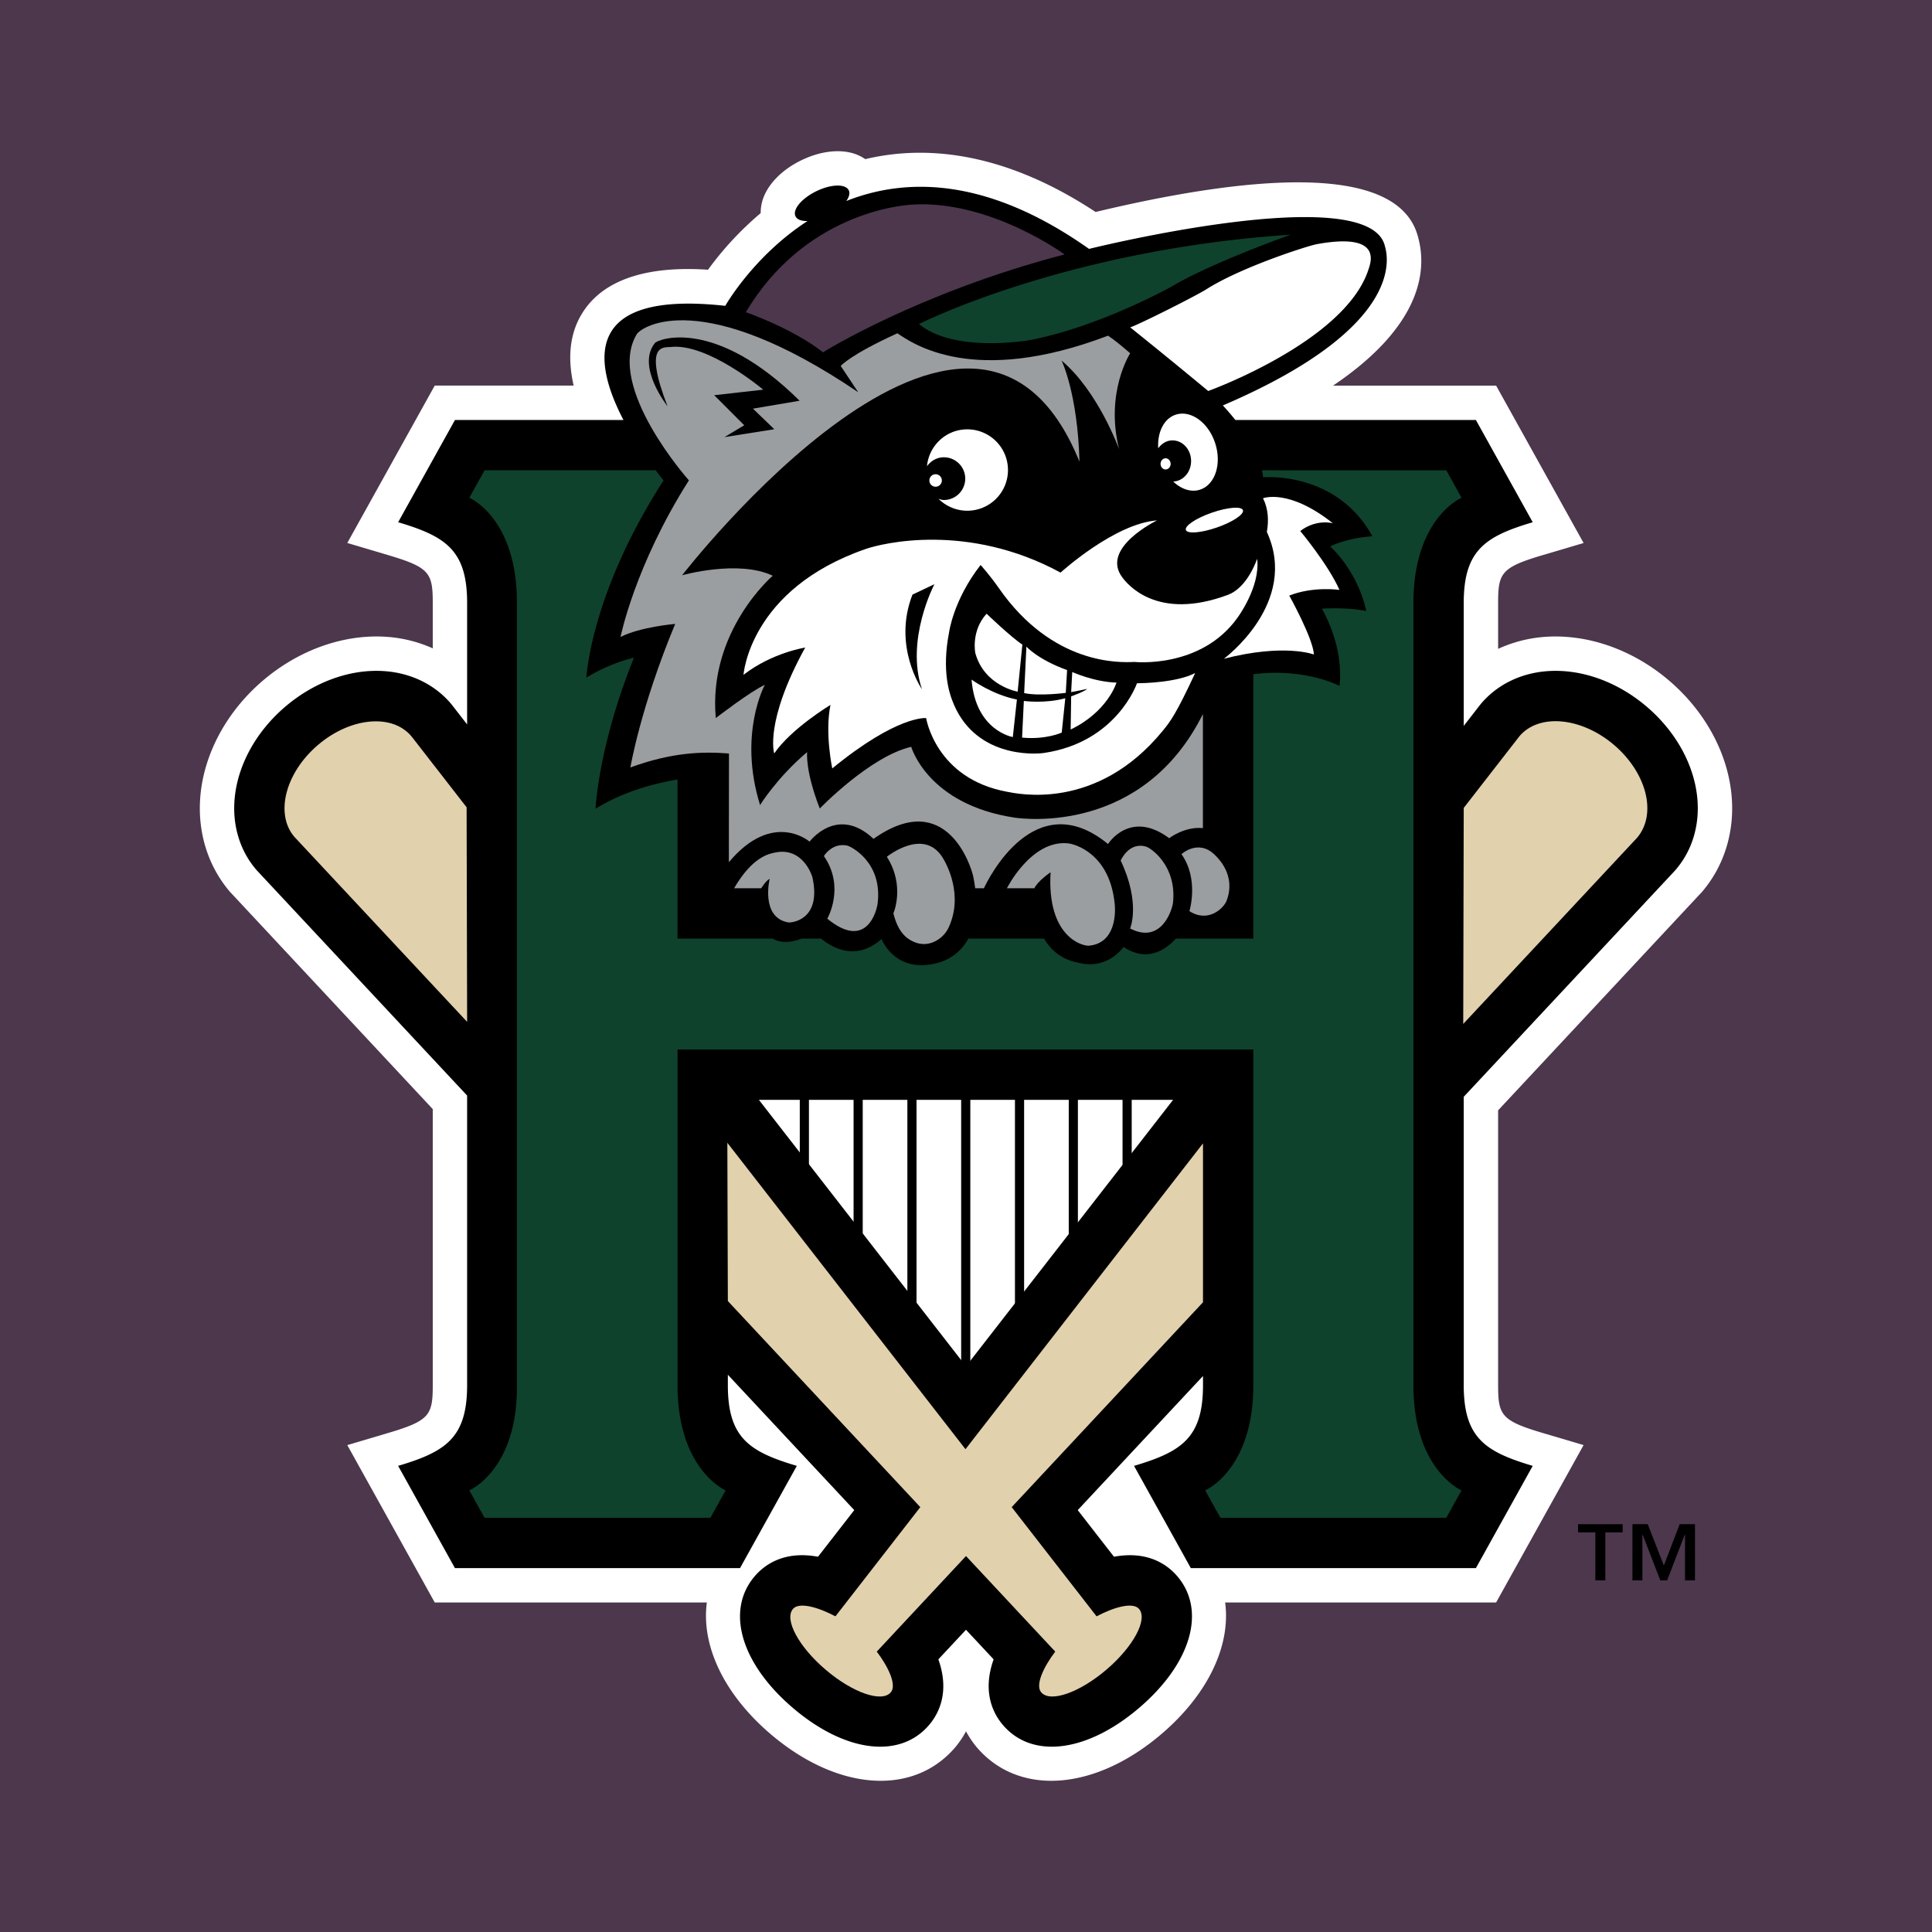
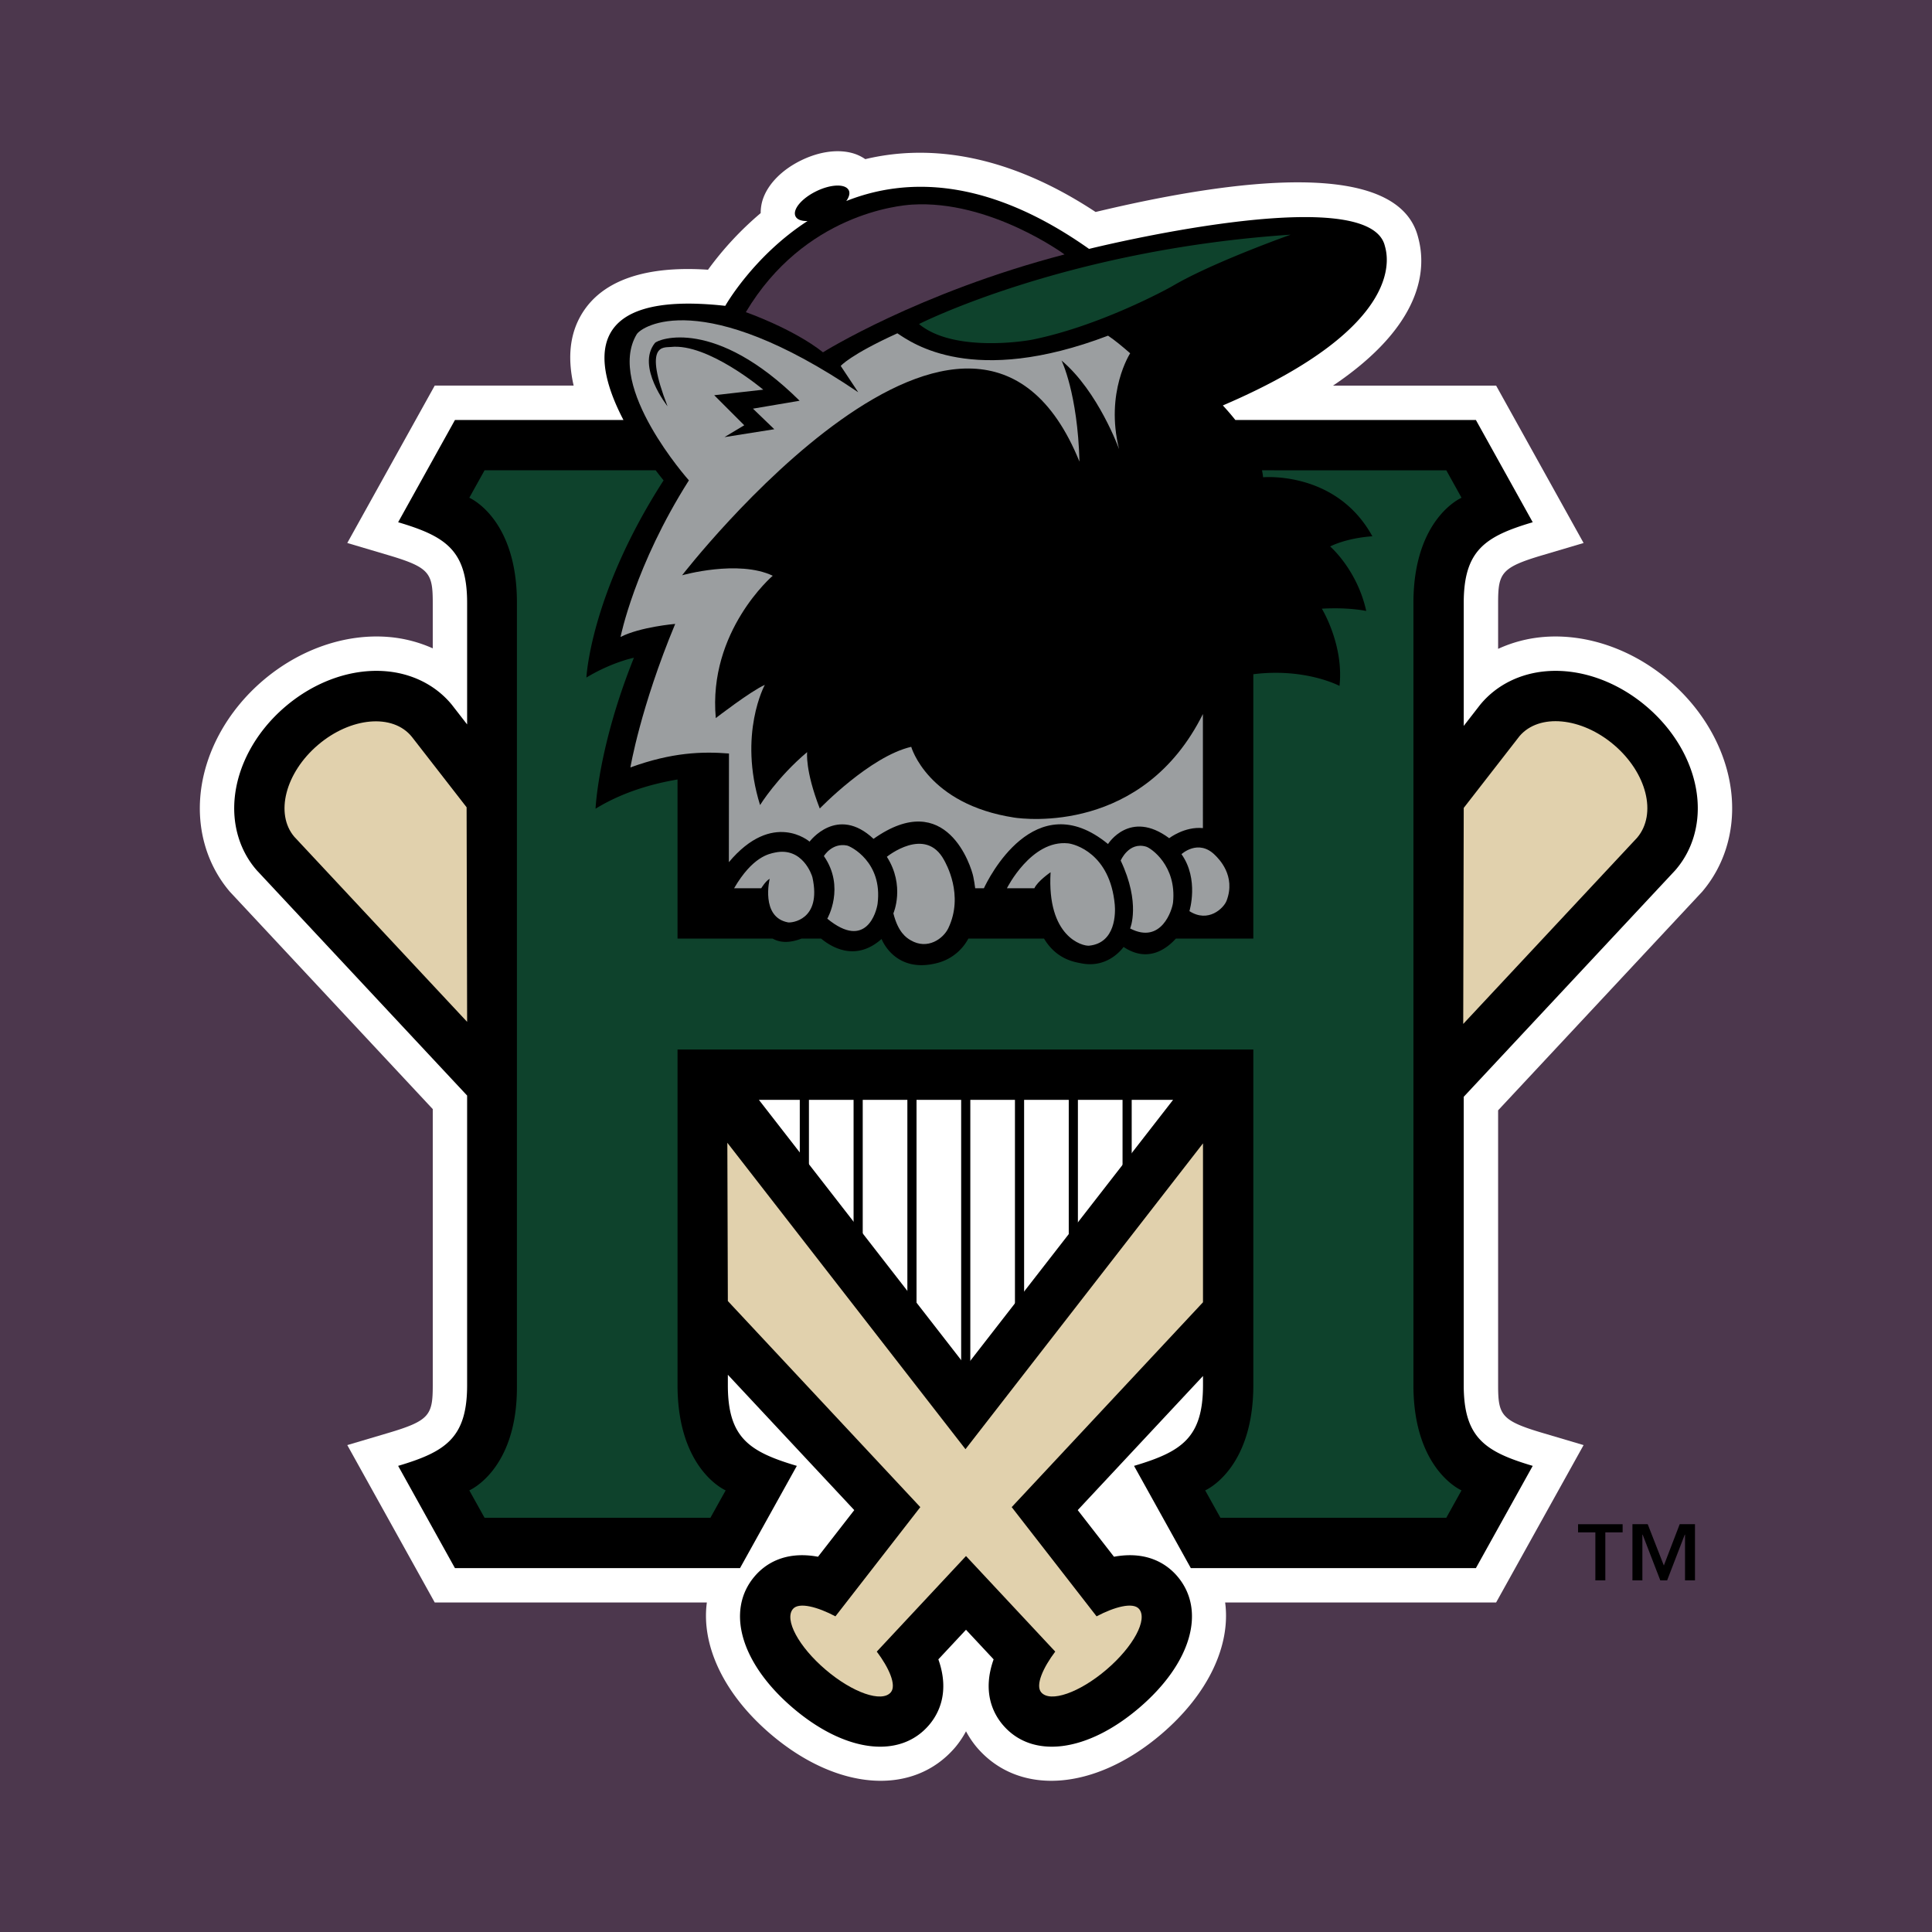
<svg xmlns="http://www.w3.org/2000/svg" width="2500" height="2500" viewBox="0 0 192.756 192.756">
  <path fill-rule="evenodd" clip-rule="evenodd" fill="#4c374d" d="M0 0h192.756v192.756H0V0z" />
  <path d="M169.82 88.972c2.186-2.564 3.234-5.917 2.953-9.444-.34-4.293-2.621-8.534-6.26-11.636-3.637-3.102-8.186-4.685-12.48-4.344-1.623.13-3.16.543-4.566 1.189v-4.579c0-2.977.301-3.543 4.428-4.767l4.1-1.216-8.727-15.703H133c8.969-6.043 9.357-11.62 8.488-14.786-1.982-7.928-18.256-5.872-32.18-2.537-9.48-6.248-17.338-6.621-22.979-5.271a4.358 4.358 0 0 0-1.011-.516c-1.523-.524-3.486-.291-5.387.638-1.9.928-3.29 2.334-3.812 3.857-.16.465-.224.939-.227 1.407a32.134 32.134 0 0 0-5.254 5.647c-3.83-.257-10.226-.04-12.801 4.774-1.112 2.079-1.139 4.448-.604 6.786h-13.86l-8.725 15.703 4.1 1.216c4.127 1.223 4.428 1.79 4.428 4.767v4.529a13.485 13.485 0 0 0-4.454-1.139c-4.293-.341-8.841 1.242-12.479 4.344-3.637 3.102-5.92 7.343-6.261 11.636-.28 3.527.769 6.88 2.954 9.443l20.241 21.685v27.539c0 2.977-.301 3.545-4.428 4.768l-4.1 1.215 8.725 15.703h27.149c-.571 4.244 1.656 9.117 6.368 13.135 6.659 5.678 14.23 6.217 18.415 1.311a9.236 9.236 0 0 0 1.073-1.594 9.293 9.293 0 0 0 1.073 1.594c4.184 4.906 11.756 4.367 18.414-1.311 4.711-4.018 6.939-8.889 6.367-13.135h27.035l8.727-15.703-4.1-1.215c-4.127-1.223-4.428-1.791-4.428-4.768v-27.416l20.353-21.806z" fill-rule="evenodd" clip-rule="evenodd" fill="#fff" />
  <path d="M164.289 70.501c-2.951-2.517-6.59-3.805-9.982-3.535-2.615.208-4.93 1.35-6.521 3.216-.051.057-.098.117-.145.176l-1.604 2.066V60.159c0-5.252 2.131-6.646 6.883-8.055l-5.67-10.201h-23.998a26.44 26.44 0 0 0-1.248-1.452c18.861-8.082 16.316-15.302 16.158-15.933-1.652-6.61-29.508.315-29.508.315-10.148-7.171-18.259-7.141-24.221-4.777.282-.395.393-.776.248-1.07-.324-.665-1.776-.622-3.243.095-1.468.718-2.394 1.837-2.069 2.501.163.333.609.489 1.199.47-5.416 3.511-8.208 8.462-8.208 8.462-14.43-1.594-13.104 5.747-10.158 11.388H45.391l-5.668 10.201c4.752 1.409 6.882 2.802 6.882 8.055v12.118l-1.49-1.918a4.804 4.804 0 0 0-.144-.176c-1.591-1.866-3.907-3.008-6.521-3.216-3.393-.27-7.032 1.018-9.983 3.535-2.95 2.517-4.798 5.905-5.067 9.299-.208 2.613.554 5.081 2.145 6.946.049.058.1.115.151.169l20.909 22.389v28.891c0 5.252-2.13 6.645-6.882 8.055l5.668 10.203h28.44L79.5 146.25c-4.752-1.41-6.882-2.803-6.882-8.055v-1.035l12.612 13.504-3.617 4.652c-3.396-.629-5.349.812-6.318 1.949-2.919 3.422-1.383 8.703 3.819 13.141 5.205 4.436 10.663 5.117 13.581 1.695.969-1.137 2.083-3.293.925-6.547l2.757-2.953 2.757 2.953c-1.158 3.254-.043 5.41.926 6.547 2.918 3.422 8.377 2.74 13.58-1.695 5.203-4.438 6.738-9.719 3.82-13.143-.969-1.135-2.922-2.576-6.318-1.947l-3.617-4.652 12.498-13.381v.912c0 5.252-2.129 6.645-6.881 8.055l5.668 10.203h28.439l5.67-10.203c-4.752-1.41-6.883-2.803-6.883-8.055v-28.768l21.023-22.512c.053-.054.102-.111.15-.169 1.592-1.865 2.354-4.333 2.146-6.946-.267-3.393-2.115-6.782-5.066-9.299zm-67.911 65.817L75.714 109.73h41.327l-20.663 26.588z" fill-rule="evenodd" clip-rule="evenodd" />
  <path d="M80.251 106.338v14.357m5.367-14.357v21.098m5.367-21.098v28.168m5.367-28.168v34.9m5.367-34.9v28.166m5.367-28.166v21.207m5.367-21.207v14.58" fill="none" stroke="#000" stroke-width=".913" stroke-miterlimit="2.613" />
  <path d="M161.031 74.322c-3.254-2.774-7.475-3.17-9.426-.881l-5.568 7.164-.051 21.554 17.354-18.583c2.004-2.375.947-6.479-2.309-9.254zM109.406 161.262l-8.469-10.896 19.086-20.438v-15.854l-23.697 30.512-23.759-30.572.051 15.791 19.201 20.561-8.467 10.896c-1.754-.93-3.631-1.449-4.237-.74-.896 1.051.563 3.766 3.258 6.064 2.695 2.299 5.607 3.311 6.503 2.258.604-.709-.204-2.48-1.399-4.064l8.901-9.533 8.903 9.533c-1.197 1.584-2.006 3.355-1.4 4.064.895 1.053 3.807.041 6.502-2.258s4.154-5.014 3.26-6.064c-.608-.71-2.483-.19-4.237.74zM46.553 80.542L41.1 73.525c-1.9-2.373-6.121-1.978-9.375.797-3.256 2.775-4.312 6.879-2.359 9.168l17.239 18.461-.052-21.409z" fill-rule="evenodd" clip-rule="evenodd" fill="#e1d1ad" />
  <path d="M100.461 88.621s2.422-4.853 6.096-4.481c.652.064 4.193.994 4.664 6.124.072.788.115 3.823-2.564 4.087-.648.062-4.221-.865-3.84-7.328 0 0-1.303.892-1.617 1.599h-2.739v-.001zM112.752 92.634s1.084-2.5-.941-6.776c0 0 .811-1.909 2.543-1.386.492.148 3.047 1.901 2.682 5.553-.073.724-1.157 4.231-4.284 2.609zM118.668 90.903s.984-3.183-.791-5.682c0 0 1.688-1.572 3.355.101.346.346 2.1 2.042 1.143 4.548-.281.737-1.824 2.244-3.707 1.033zM82.539 91.656s1.817-3.143-.339-6.246c0 0 .807-1.354 2.312-1.05.359.072 3.564 1.642 3.047 5.789-.096.765-1.124 4.708-5.02 1.507zM73.24 88.623h2.708s.437-.732.844-.946c0 0-.943 3.836 1.836 4.351.297.056 3.365-.185 2.433-4.477-.06-.278-1.011-3.066-3.736-2.492-.606.128-2.247.411-4.085 3.564zM89.133 91.127s1.202-2.744-.651-5.645c0 0 3.839-3.121 5.704.319.163.303 2.021 3.483.423 6.814-.484 1.009-2.044 2.198-3.757 1.192-.436-.254-1.246-.794-1.719-2.68z" fill-rule="evenodd" clip-rule="evenodd" fill="#9b9ea0" />
  <path d="M72.718 86.02c4.396-5.238 8.053-2.05 8.053-2.05s2.75-3.686 6.381-.278c7.298-5.165 9.762 2.813 9.954 3.778.082.402.143.785.189 1.15h.869c.395-.848 5.062-10.419 12.383-4.411 0 0 2.182-3.497 6.104-.582 0 0 1.529-1.188 3.363-1.007V71.24c-5.963 11.971-17.803 10.488-18.836 10.329-8.65-1.332-10.265-7.058-10.265-7.058-4.104.946-9.124 6.154-9.124 6.154-1.483-3.81-1.26-5.627-1.26-5.627-2.999 2.524-4.697 5.283-4.697 5.283-2.209-7.101.474-11.992.474-11.992-1.42.632-4.892 3.314-4.892 3.314-.789-8.679 5.682-14.202 5.682-14.202-3.45-1.634-9.042-.046-9.042-.046S97.065 19.852 107.7 46.059c-.186-6.854-1.791-10.091-1.791-10.091 3.67 3.085 5.744 8.849 5.744 8.849-1.42-5.68 1.105-9.571 1.105-9.571-.762-.663-1.525-1.299-2.207-1.756-13.486 5.133-19.527.751-21.02-.236-4.736 2.155-5.651 3.255-5.651 3.255l1.746 2.627c-15.6-10.573-21.628-6.572-22.102-5.783-3.133 5.222 5.208 14.573 5.208 14.573-5.41 8.528-6.82 15.624-6.82 15.624 1.979-1.01 5.453-1.303 5.453-1.303-3.475 8.35-4.469 14.319-4.469 14.319 4.166-1.513 7.167-1.598 9.834-1.389l-.012 10.843z" fill-rule="evenodd" clip-rule="evenodd" fill="#9b9ea0" />
  <path d="M141.018 138.195V60.159c0-8.463 4.801-10.498 4.801-10.498l-1.521-2.739H125.91c.045.233.09.465.107.695 0 0 7.305-.678 10.904 5.889 0 0-2.338.105-4.213 1.013 0 0 2.688 2.306 3.602 6.438 0 0-1.744-.388-4.428-.227 0 0 2.211 3.611 1.76 7.702 0 0-3.4-1.816-8.598-1.165v26.376h-7.727c-.959 1.059-2.822 2.432-5.219.832 0 0-1.471 2.181-4.203 1.639-.643-.127-2.48-.369-3.732-2.471h-7.55a4.89 4.89 0 0 1-2.894 2.379c-4.414 1.278-5.764-2.342-5.764-2.342-2.539 2.257-4.92.884-6.034-.037h-1.956c-1.259.486-2.191.392-2.878 0h-9.49V77.77c-2.429.408-5.45 1.233-8.179 2.916 0 0 .254-6.167 3.829-15.062 0 0-2.187.431-4.741 1.974 0 0 .385-8.322 7.7-19.671 0 0-.313-.376-.789-1.005H48.345l-1.522 2.739s4.802 2.035 4.75 10.585v78.035c.053 8.377-4.75 10.414-4.75 10.414l1.522 2.736h22.533l1.522-2.736s-4.802-2.037-4.802-10.5v-33.484h57.447v33.484c0 8.463-4.803 10.5-4.803 10.5l1.521 2.736h22.533l1.521-2.736c.001 0-4.799-2.037-4.799-10.5zM91.691 32.329s14.573-7.415 37.083-8.916c0 0-7.754 2.747-11.777 5.115-.586.343-7.332 4.011-14.002 5.358-1.095.22-7.991 1.204-11.304-1.557z" fill-rule="evenodd" clip-rule="evenodd" fill="#0e422c" />
  <path d="M74.412 31.145s4.7 1.637 7.698 4.004c0 0 9.51-5.958 24.099-9.763 0 0-7.422-5.46-15.229-4.972-1.262.081-10.73.947-16.568 10.731z" fill-rule="evenodd" clip-rule="evenodd" fill="#4c374d" />
-   <path d="M112.762 32.661s3.6 2.878 7.781 6.35c0 0 13.578-4.897 15.963-12.047.234-.71 1.539-3.816-5.129-2.604-.869.158-7.482 2.265-10.977 4.477-1.111.702-6.691 3.507-7.638 3.824zM96.507 42.835c-2.112 0-3.827 1.619-4.023 3.68.388-.527.981-.891 1.687-.891a2.13 2.13 0 1 1 0 4.261c-.186 0-.352-.063-.523-.106a4.06 4.06 0 1 0 2.859-6.944z" fill-rule="evenodd" clip-rule="evenodd" fill="#fff" />
-   <path d="M93.346 48.559a.622.622 0 0 0 0-1.244.622.622 0 1 0 0 1.244zM121.244 44.236c-.664-2.067-2.424-3.35-3.932-2.866-1.195.385-1.857 1.77-1.756 3.356.342-.47.84-.788 1.424-.788 1.025 0 1.855.922 1.855 2.061 0 1.11-.793 2.001-1.783 2.046.791.752 1.771 1.099 2.668.811 1.507-.485 2.188-2.553 1.524-4.62z" fill-rule="evenodd" clip-rule="evenodd" fill="#fff" />
-   <path d="M116.291 46.84c.277 0 .504-.251.504-.559 0-.31-.227-.559-.504-.559s-.502.25-.502.559c0 .308.225.559.502.559zM126.395 53.072c3.256 7.098-4.285 12.65-4.285 12.65 6.07-1.553 8.979-.421 8.979-.421-.08-1.603-2.457-5.878-2.457-5.878 2.377-.953 5.006-.569 5.006-.569-1.137-2.556-3.912-5.875-3.912-5.875 1.627-1.238 3.252-.774 3.252-.774-4.412-3.507-6.965-2.493-6.965-2.493.522 1.044.587 2.209.382 3.36z" fill-rule="evenodd" clip-rule="evenodd" fill="#fff" />
-   <path d="M125.428 55.753c-.895 2.399-2.133 3.3-2.887 3.583-7.148 2.68-10.1-1.104-10.572-1.736-2.211-2.944 3.471-5.68 3.471-5.68-4.26.315-9.627 5.208-9.627 5.208-9.31-5.051-17.851-2.904-19.408-2.367C74.759 58.777 74.18 67.328 74.18 67.328c2.84-2.209 6.154-2.72 6.154-2.72-4.091 7.438-3.091 10.563-3.091 10.563 1.691-2.476 5.615-4.845 5.615-4.845-.58 2.801.177 6.339.177 6.339 6.528-5.338 9.366-5.021 9.366-5.021s.947 6.055 8.091 7.354c.943.171 8.885 2.017 15.516-6.086.771-.943 1.326-1.664 3.234-5.761-1.863.96-5.252 1.013-5.807 1.02 0 0-2.01 5.89-9.289 6.953-.953.141-7.039.498-9.167-5.311-.241-.66-1.033-2.895-.296-6.683 0 0 .409-3.248 3.153-6.762 0 0 .967 1.082 1.812 2.298 5.371 7.727 12.105 7.446 13.525 7.375 0 0 6.604.716 10.27-4.381 0 .002 2.321-3.095 1.985-5.907z" fill-rule="evenodd" clip-rule="evenodd" fill="#fff" />
-   <path d="M98.432 61.23s2.455 2.357 3.57 3.079l-.471 4.698s-3.318-.568-4.223-3.847c.001 0-.459-2.191 1.124-3.93zM102.18 69.15l.225-4.638s1.131 1.287 4.059 2.342l-.131 2.274c-.001 0-2.644.349-4.153.022zM101.049 73.536s-3.711-.615-4.116-5.732c0 0 2.059 1.502 4.524 1.989l-.408 3.743zM101.973 73.591l.176-3.658s2.092.292 4.135-.268l-.355 3.426c-.001.001-1.577.73-3.956.5zM106.82 72.783l.051-3.308s1.285-.456 1.607-.746c0 0-1.191.259-1.609.321l.109-2.004s2.129.981 4.414 1.058c.001-.001-.861 2.893-4.572 4.679zM121.416 52.625c1.572-.545 2.732-1.318 2.592-1.725-.141-.408-1.529-.296-3.102.25-1.572.545-2.732 1.317-2.592 1.726s1.53.295 3.102-.251z" fill-rule="evenodd" clip-rule="evenodd" fill="#fff" />
  <path d="M66.601 40.535s-3.149-3.954-1.263-6.312c.316-.394 5.997-2.604 14.439 5.759l-4.655.79 2.13 2.052-4.97.788 1.972-1.183-2.997-2.998 4.891-.553s-5.533-4.67-9.23-4.26c-.712.078-2.763-.396-.317 5.917zM93.227 58.284s-2.921 5.547-1.241 10.484c0 0-2.965-4.278-.95-9.443l2.191-1.041zM166.002 156.191l1.582-4.123h1.525v5.605h-.994v-4.559h-.027l-1.758 4.559h-.682l-1.76-4.559h-.027v4.559h-.992v-5.605h1.523l1.61 4.123zm-4.111-3.306h-1.727v4.789h-.994v-4.789h-1.727v-.816h4.447v.816h.001z" fill-rule="evenodd" clip-rule="evenodd" />
</svg>